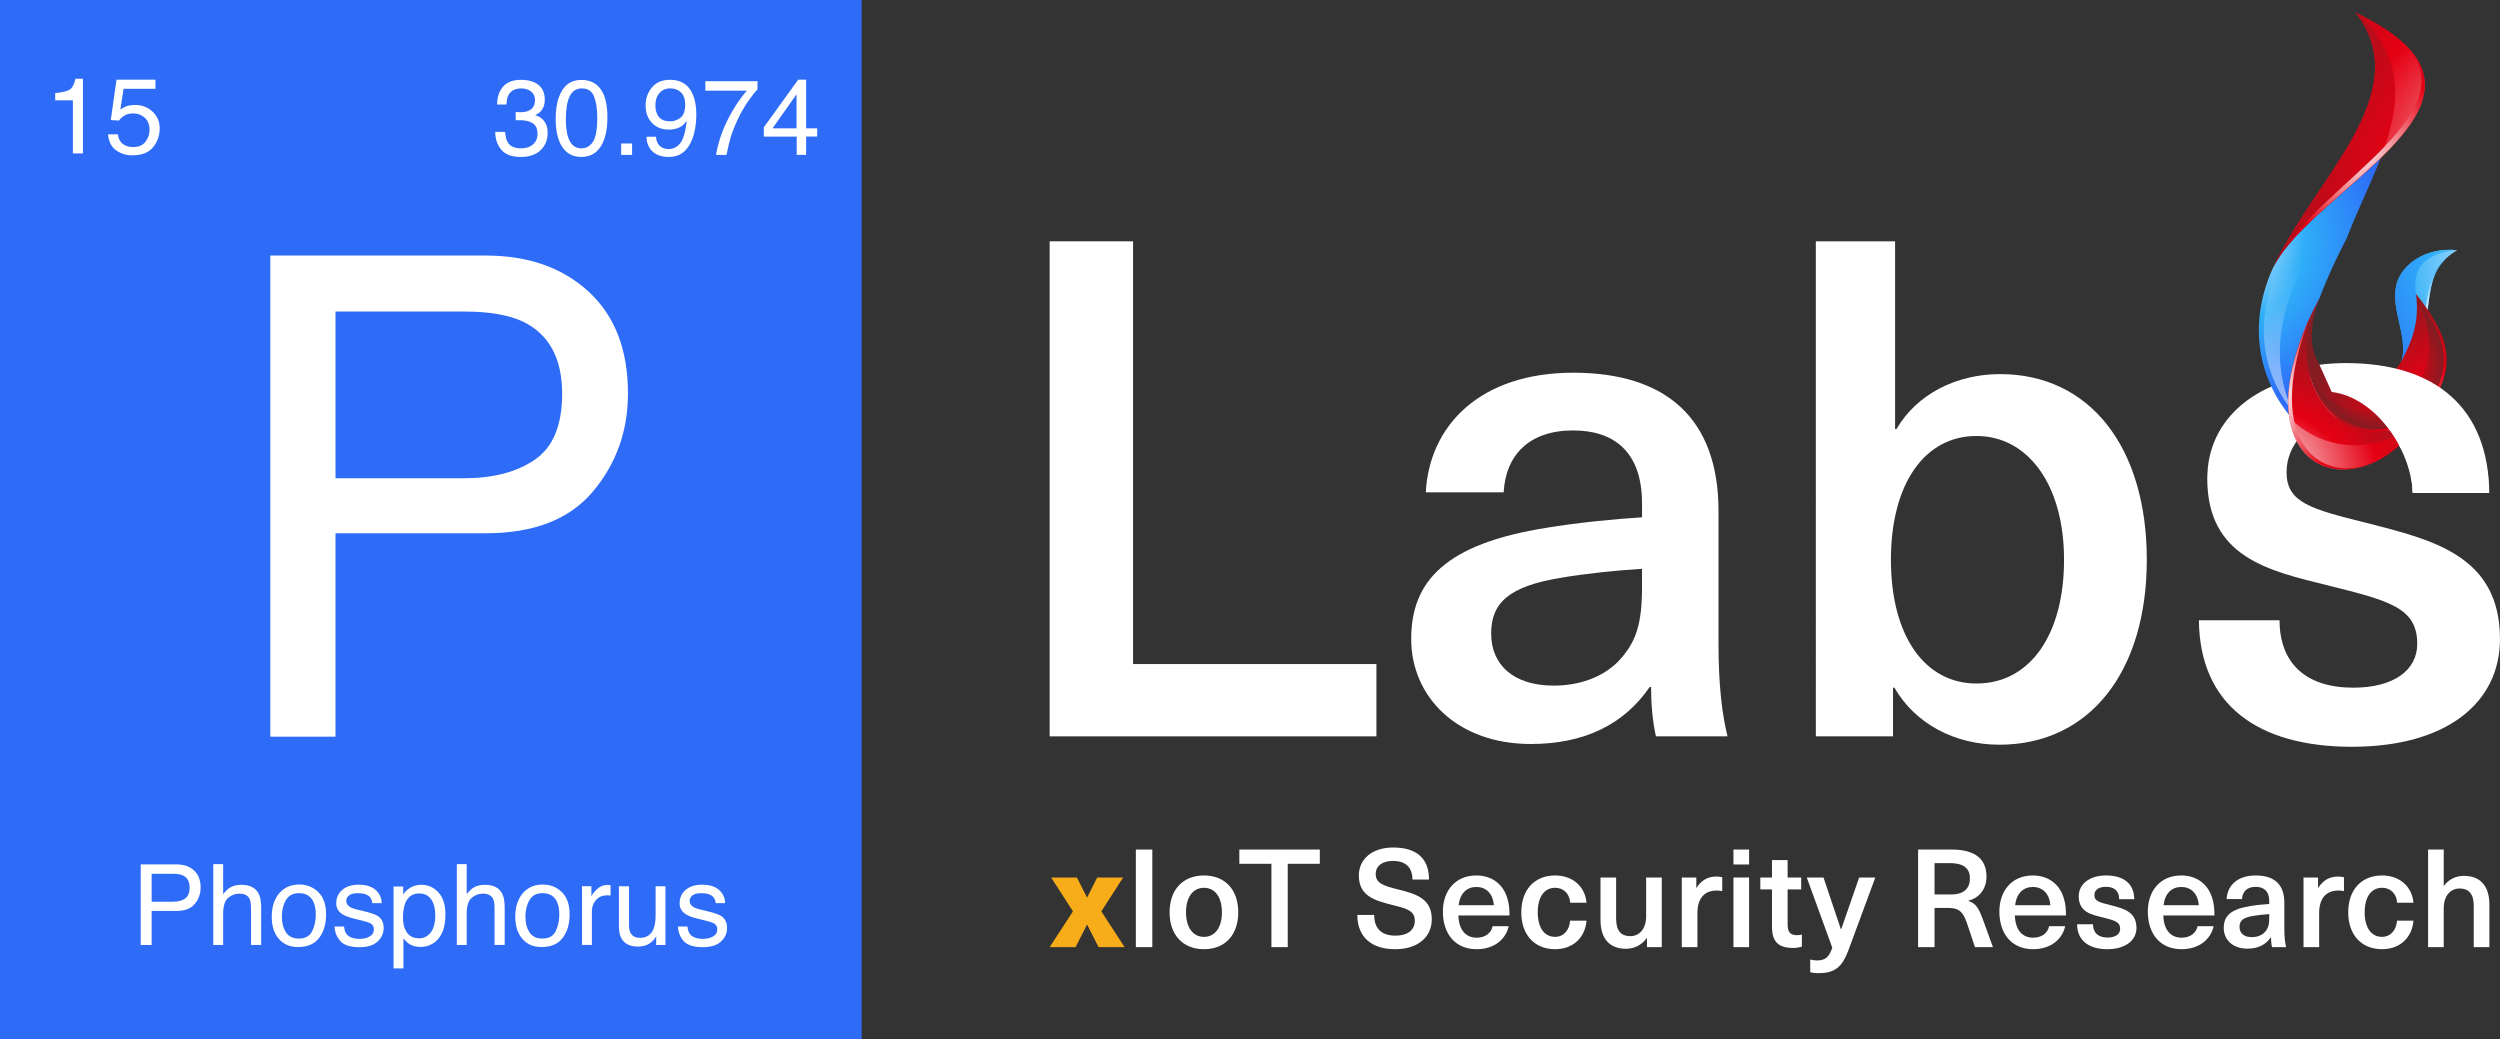
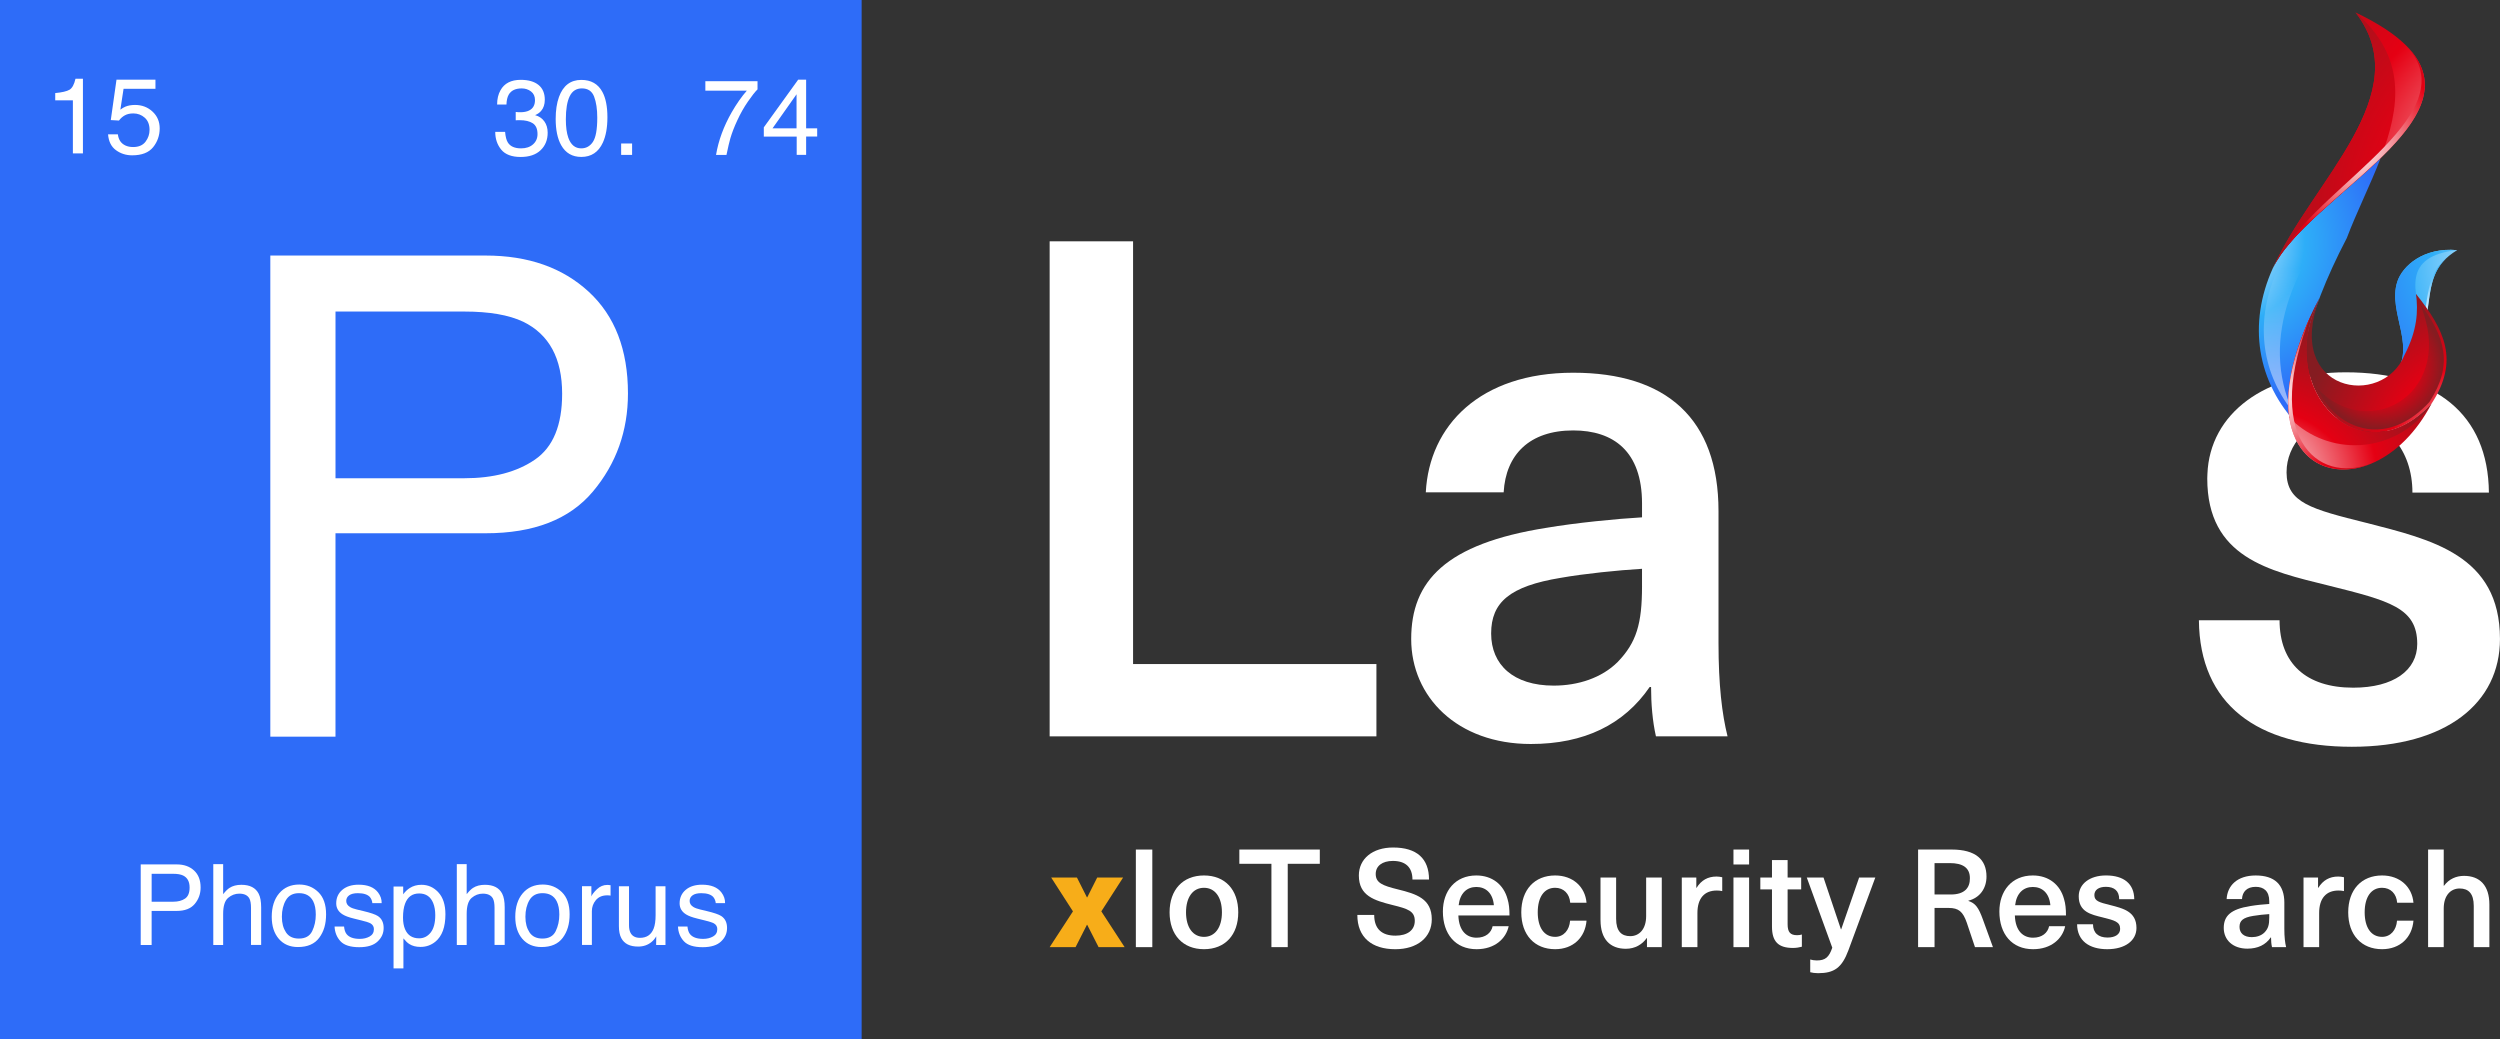
<svg xmlns="http://www.w3.org/2000/svg" xmlns:xlink="http://www.w3.org/1999/xlink" id="Layer_2" viewBox="0 0 1669.49 693.88">
  <rect x="0" y="0" width="1669.49" height="693.88" fill="#333333" stroke="none" />
  <defs>
    <style>.cls-1{fill:url(#New_Gradient_Swatch_3);}.cls-1,.cls-2,.cls-3,.cls-4,.cls-5,.cls-6,.cls-7,.cls-8,.cls-9,.cls-10,.cls-11,.cls-12,.cls-13{fill-rule:evenodd;}.cls-2{fill:url(#radial-gradient);}.cls-14{fill:#f7ad19;}.cls-15{fill:#fff;}.cls-16{fill:#2e6cf8;}.cls-3{fill:url(#New_Gradient_Swatch_14-7);}.cls-4{fill:url(#New_Gradient_Swatch_14-5);}.cls-5{fill:url(#New_Gradient_Swatch_14-4);}.cls-6{fill:url(#New_Gradient_Swatch_14-3);}.cls-7{fill:url(#New_Gradient_Swatch_14-8);}.cls-8{fill:url(#New_Gradient_Swatch_14-6);}.cls-9{fill:url(#New_Gradient_Swatch_14-2);}.cls-10{fill:url(#radial-gradient-3);}.cls-11{fill:url(#radial-gradient-2);}.cls-12{fill:url(#radial-gradient-4);}.cls-13{fill:url(#New_Gradient_Swatch_14);}</style>
    <radialGradient id="radial-gradient" cx="1482.79" cy="162.01" fx="1482.79" fy="162.01" r="112.41" gradientTransform="matrix(1, 0, 0, 1, 0, 0)" gradientUnits="userSpaceOnUse">
      <stop offset="0" stop-color="#fff" />
      <stop offset=".5" stop-color="#2eaef8" />
      <stop offset="1" stop-color="#2e6cf8" />
    </radialGradient>
    <radialGradient id="New_Gradient_Swatch_14" cx="1699.83" cy="124.19" fx="1699.83" fy="124.19" r="266.71" gradientTransform="matrix(1, 0, 0, 1, 0, 0)" gradientUnits="userSpaceOnUse">
      <stop offset="0" stop-color="#fff" />
      <stop offset=".5" stop-color="#e50013" />
      <stop offset="1" stop-color="#851c21" />
    </radialGradient>
    <radialGradient id="New_Gradient_Swatch_14-2" cx="1714.85" cy="144.39" fx="1714.85" fy="144.39" r="242.26" xlink:href="#New_Gradient_Swatch_14" />
    <radialGradient id="New_Gradient_Swatch_14-3" cx="1572.33" cy="98.7" fx="1572.33" fy="98.7" r="121.28" xlink:href="#New_Gradient_Swatch_14" />
    <linearGradient id="New_Gradient_Swatch_3" x1="1546.41" y1="350.56" x2="1546.41" y2="179.05" gradientTransform="matrix(1, 0, 0, 1, 0, 0)" gradientUnits="userSpaceOnUse">
      <stop offset="0" stop-color="#fff" />
      <stop offset="1" stop-color="#fff" stop-opacity="0" />
    </linearGradient>
    <radialGradient id="radial-gradient-2" cx="1505.19" cy="-727.96" fx="1505.19" fy="-727.96" r="188.57" gradientTransform="translate(25.51 278.48) rotate(22.23)" xlink:href="#radial-gradient" />
    <radialGradient id="radial-gradient-3" cx="1502.88" cy="-738.49" fx="1502.88" fy="-738.49" r="144.44" gradientTransform="translate(25.51 278.48) rotate(22.23)" xlink:href="#radial-gradient" />
    <radialGradient id="radial-gradient-4" cx="1442.31" cy="-665.22" fx="1442.31" fy="-665.22" r="68.14" gradientTransform="translate(25.51 278.48) rotate(22.23)" xlink:href="#radial-gradient" />
    <radialGradient id="New_Gradient_Swatch_14-4" cx="1656.65" cy="303.5" fx="1656.65" fy="303.5" r="122.28" xlink:href="#New_Gradient_Swatch_14" />
    <radialGradient id="New_Gradient_Swatch_14-5" cx="1507.23" cy="320.62" fx="1507.23" fy="320.62" r="160.86" xlink:href="#New_Gradient_Swatch_14" />
    <radialGradient id="New_Gradient_Swatch_14-6" cx="1509.54" cy="340.03" fx="1509.54" fy="340.03" r="133.69" xlink:href="#New_Gradient_Swatch_14" />
    <radialGradient id="New_Gradient_Swatch_14-7" cx="1520.07" cy="262.36" fx="1520.07" fy="262.36" r="113.91" xlink:href="#New_Gradient_Swatch_14" />
    <radialGradient id="New_Gradient_Swatch_14-8" cx="1589.67" cy="244.54" fx="1589.67" fy="244.54" r="42.29" xlink:href="#New_Gradient_Swatch_14" />
  </defs>
  <g id="Layer_1-2">
    <g>
      <polygon class="cls-15" points="756.66 161.15 700.95 161.15 700.95 491.74 919.17 491.74 919.17 443.45 756.66 443.45 756.66 161.15" />
      <path class="cls-15" d="M1147.61,341.3c0-61.75-34.82-92.4-97.04-92.4s-96.11,35.29-98.43,79.86h52c1.39-25.07,17.18-41.32,46.43-41.32,26.93,0,45.97,13.93,45.97,48.75v9.29c-16.71,.93-44.57,3.71-63.61,6.96-67.79,10.68-90.54,35.75-90.54,74.29s30.64,70.11,79.86,70.11c35.75,0,62.22-13,79.4-38.07h.93c0,11.14,.93,22.75,3.25,32.97h47.82c-3.71-14.86-6.04-34.36-6.04-62.22v-88.22Zm-51.07,50.15c0,25.07-3.71,37.61-16.25,50.61-10.68,10.68-26.47,15.79-42.72,15.79-26.93,0-41.79-13.93-41.79-34.82s12.54-31.57,46.43-37.15c15.79-2.79,38.54-5.11,54.32-6.04v11.61Z" />
-       <path class="cls-15" d="M1335.65,249.83c-29.25,0-55.72,13.46-69.18,36.68h-.93v-125.36h-52.93V491.74h51.54v-32.5h.93c13.93,24.14,40.39,38.07,70.11,38.07,59.89,0,98.43-48.29,98.43-123.51s-38.07-123.97-97.97-123.97Zm-15.79,206.62c-34.36,0-57.11-31.57-57.11-82.65s22.75-82.65,57.11-82.65,58.5,32.5,58.5,82.65-22.75,82.65-58.5,82.65Z" />
      <path class="cls-15" d="M1580.34,349.2c-36.99-9.25-53.26-13.44-53.39-33.65,0-.17,.02-.35,.02-.52,0-17.18,13.98-35.87,38.59-35.87,28.32,0,45.45,21.48,45.45,49.8h51.07c-.46-52.47-35.75-80.33-95.65-80.33-54.08,0-90.79,27.59-92.33,67.94-.06,.94-.1,1.9-.1,2.91,0,52.93,41.32,61.75,80.79,71.5,40.86,10.21,59.43,14.86,59.43,39,0,17.64-15.79,29.25-42.72,29.25-31.57,0-49.22-16.25-49.22-45.04h-53.86c.46,56.18,39,84.5,102.15,84.5s98.9-29.25,98.9-71.97c0-56.18-45.97-66.4-89.15-77.54Z" />
    </g>
    <g>
      <g>
        <path class="cls-2" d="M1517.75,179.19c-16.62,36.8-11.06,75.96,17.58,105.51-4.38-29.92,3.7-71.96,31.84-125.68,6.67-17.62,15.76-35.58,22.62-53.44-25.72,24.96-60.66,49.64-72.04,73.61h0Z" />
        <path class="cls-13" d="M1572.99,8.31c42.11,54.32-28.63,111.91-55.25,170.87,26.09-54.9,175.67-113.54,55.25-170.87h0Z" />
        <path class="cls-9" d="M1572.99,8.31c42.11,54.32-28.63,111.91-55.25,170.87,11.38-23.97,46.32-48.65,72.04-73.61,12.96-33.85,17.9-67.3-16.79-97.26h0Z" />
        <path class="cls-6" d="M1525.39,166.94c33.66-44.2,127.37-90.55,81.46-136.48,41.55,44.29-54.68,91.91-81.46,136.48h0Z" />
        <path class="cls-1" d="M1531.08,274.89c-21.96-48.8-.62-101.45,49.98-156.71-18.45,16.61-50.08,40.84-60.35,62.38-14.46,32.08-11.7,66.55,10.37,94.33h0Z" />
      </g>
      <g>
        <g>
          <path class="cls-11" d="M1640.9,167.04c-22.49-2.06-36.56,10.55-39.98,21.05-7.03,21.52,15.24,45.23-4.44,65.43,39.9-33.86,11.77-67.04,44.42-86.48h0Z" />
          <path class="cls-10" d="M1618.91,218.71c-7.34-25.01-14.56-47.71,21.99-51.67-22.49-2.06-36.56,10.55-39.98,21.05-7.03,21.52,15.24,45.23-4.44,65.43,13.98-11.87,19.61-23.66,22.43-34.81h0Z" />
          <path class="cls-12" d="M1601.65,248.77c29.32-29.27,12.03-57.58,32.08-76.4-21.79,18.97-4.67,45.14-32.08,76.4h0Z" />
        </g>
        <g>
          <path class="cls-5" d="M1549,198.92c-31.54,63.57,29.52,120.6,74.79,70.6,18.66-28.69,8.94-49-10.43-73.28,1.61,11.38,.86,24.43-7.59,40.71-14.62,36.13-80.76,25.21-56.77-38.03h0Z" />
          <path class="cls-4" d="M1549,198.92c-63.53,121.28,33.94,148.8,74.79,70.6-45.28,49.99-106.34-7.03-74.79-70.6h0Z" />
          <path class="cls-8" d="M1549,198.92c-17.88,34.13-23.01,60.84-20.23,79.85,11.09,11.44,26.63,18.56,43.82,18.56,21.45,0,40.32-11.06,51.2-27.81-45.28,49.99-106.34-7.03-74.79-70.6h0Z" />
          <path class="cls-3" d="M1584.06,309.37c-37.65,14.81-73.4-19.25-40.69-99.08-37.75,81.45,1.41,115.89,40.69,99.08h0Z" />
          <path class="cls-7" d="M1615.76,202.27c25.65,59.07-33.1,94.23-68.4,56.95,5.31,11.72,14.68,21.62,27.14,25.69,18.38,5.99,35.55-2.96,47.86-16.49,16.27-25.11,10.42-43.69-6.6-66.15h0Z" />
        </g>
      </g>
    </g>
    <g>
      <path id="Path_39756" class="cls-16" d="M0,0H575.4V693.88H0V0Z" />
      <path class="cls-15" d="M180.53,170.65h143.77c28.42,0,51.37,8.06,68.84,24.17,17.48,16.11,26.21,38.75,26.21,67.91,0,25.08-7.8,46.91-23.39,65.5-15.6,18.59-39.46,27.88-71.6,27.88h-100.32v135.82h-43.52V170.65Zm168.81,44.18c-9.55-4.52-22.66-6.78-39.3-6.78h-85.99v111.32h85.99c19.4,0,35.14-4.16,47.23-12.47s18.13-22.96,18.13-43.96c0-23.62-8.69-39.66-26.06-48.12Z" />
      <g>
        <path class="cls-15" d="M93.98,577.25h24.07c4.76,0,8.6,1.35,11.53,4.05,2.93,2.7,4.39,6.49,4.39,11.37,0,4.2-1.31,7.86-3.92,10.97-2.61,3.11-6.61,4.67-11.99,4.67h-16.8v22.74h-7.29v-53.8Zm28.27,7.4c-1.6-.76-3.79-1.13-6.58-1.13h-14.4v18.64h14.4c3.25,0,5.88-.7,7.91-2.09s3.04-3.85,3.04-7.36c0-3.96-1.45-6.64-4.36-8.06Z" />
        <path class="cls-15" d="M142.43,577.06h6.59v20.07c1.56-1.98,2.97-3.37,4.21-4.17,2.12-1.39,4.77-2.09,7.95-2.09,5.69,0,9.55,1.99,11.57,5.97,1.1,2.17,1.65,5.19,1.65,9.04v25.16h-6.78v-24.72c0-2.88-.37-4.99-1.1-6.33-1.2-2.15-3.44-3.22-6.74-3.22-2.73,0-5.21,.94-7.43,2.82-2.22,1.88-3.33,5.43-3.33,10.66v20.8h-6.59v-53.98Z" />
        <path class="cls-15" d="M212.56,595.74c3.47,3.37,5.2,8.32,5.2,14.85s-1.53,11.54-4.58,15.66c-3.05,4.12-7.79,6.18-14.22,6.18-5.36,0-9.61-1.82-12.76-5.47s-4.73-8.54-4.73-14.69c0-6.59,1.66-11.83,4.98-15.73,3.32-3.9,7.78-5.85,13.38-5.85,5.02,0,9.26,1.68,12.73,5.05Zm-4.09,26.07c1.61-3.3,2.41-6.98,2.41-11.03,0-3.66-.58-6.63-1.74-8.92-1.83-3.61-5-5.41-9.49-5.41-3.98,0-6.88,1.54-8.69,4.61s-2.72,6.78-2.72,11.12,.91,7.65,2.72,10.42,4.68,4.17,8.62,4.17c4.32,0,7.28-1.65,8.89-4.96Z" />
        <path class="cls-15" d="M229.77,618.74c.2,2.2,.76,3.88,1.68,5.05,1.69,2.12,4.63,3.19,8.82,3.19,2.49,0,4.68-.53,6.58-1.59,1.89-1.06,2.84-2.7,2.84-4.92,0-1.69-.76-2.97-2.27-3.85-.97-.54-2.88-1.16-5.73-1.87l-5.32-1.32c-3.4-.83-5.91-1.76-7.52-2.78-2.88-1.78-4.32-4.25-4.32-7.4,0-3.71,1.35-6.71,4.06-9.01s6.35-3.44,10.93-3.44c5.99,0,10.3,1.73,12.95,5.2,1.66,2.2,2.46,4.56,2.41,7.1h-6.23c-.12-1.48-.66-2.83-1.61-4.04-1.55-1.72-4.24-2.59-8.06-2.59-2.55,0-4.48,.47-5.79,1.42-1.31,.95-1.97,2.2-1.97,3.76,0,1.7,.86,3.07,2.59,4.09,.99,.61,2.46,1.14,4.4,1.61l4.44,1.06c4.83,1.15,8.06,2.26,9.7,3.33,2.56,1.69,3.85,4.33,3.85,7.95s-1.34,6.51-4.02,9.04c-2.68,2.54-6.77,3.81-12.25,3.81-5.91,0-10.09-1.32-12.55-3.97-2.46-2.65-3.78-5.93-3.95-9.83h6.33Z" />
        <path class="cls-15" d="M262.8,592h6.45v5.2c1.32-1.78,2.77-3.16,4.33-4.14,2.23-1.46,4.85-2.2,7.86-2.2,4.46,0,8.24,1.7,11.35,5.11,3.11,3.41,4.66,8.27,4.66,14.59,0,8.55-2.24,14.65-6.73,18.31-2.84,2.32-6.15,3.48-9.93,3.48-2.97,0-5.45-.65-7.46-1.94-1.18-.73-2.49-1.99-3.93-3.77v20.03h-6.59v-54.68Zm24.8,30.74c2.04-2.58,3.07-6.43,3.07-11.55,0-3.12-.45-5.81-1.36-8.06-1.71-4.32-4.85-6.48-9.41-6.48s-7.72,2.28-9.41,6.85c-.91,2.44-1.36,5.54-1.36,9.3,0,3.03,.45,5.6,1.36,7.73,1.71,4.05,4.85,6.08,9.41,6.08,3.09,0,5.65-1.29,7.7-3.86Z" />
        <path class="cls-15" d="M305.06,577.06h6.59v20.07c1.56-1.98,2.97-3.37,4.21-4.17,2.12-1.39,4.77-2.09,7.95-2.09,5.69,0,9.55,1.99,11.57,5.97,1.1,2.17,1.65,5.19,1.65,9.04v25.16h-6.78v-24.72c0-2.88-.37-4.99-1.1-6.33-1.2-2.15-3.44-3.22-6.74-3.22-2.73,0-5.21,.94-7.43,2.82-2.22,1.88-3.33,5.43-3.33,10.66v20.8h-6.59v-53.98Z" />
        <path class="cls-15" d="M375.19,595.74c3.47,3.37,5.2,8.32,5.2,14.85s-1.53,11.54-4.58,15.66c-3.05,4.12-7.79,6.18-14.22,6.18-5.36,0-9.61-1.82-12.76-5.47s-4.73-8.54-4.73-14.69c0-6.59,1.66-11.83,4.98-15.73,3.32-3.9,7.78-5.85,13.38-5.85,5.02,0,9.26,1.68,12.73,5.05Zm-4.09,26.07c1.61-3.3,2.41-6.98,2.41-11.03,0-3.66-.58-6.63-1.74-8.92-1.83-3.61-5-5.41-9.49-5.41-3.98,0-6.88,1.54-8.69,4.61s-2.72,6.78-2.72,11.12,.91,7.65,2.72,10.42,4.68,4.17,8.62,4.17c4.32,0,7.28-1.65,8.89-4.96Z" />
        <path class="cls-15" d="M388.66,591.82h6.26v6.78c.51-1.32,1.77-2.92,3.77-4.82s4.31-2.84,6.92-2.84c.12,0,.33,.01,.62,.04,.29,.02,.79,.07,1.5,.15v6.96c-.39-.07-.75-.12-1.08-.15-.33-.02-.69-.04-1.08-.04-3.32,0-5.87,1.07-7.65,3.2s-2.67,4.6-2.67,7.38v22.56h-6.59v-39.22Z" />
        <path class="cls-15" d="M420.05,591.82v26.04c0,2,.31,3.64,.93,4.91,1.14,2.34,3.27,3.52,6.38,3.52,4.47,0,7.51-2.05,9.13-6.15,.88-2.2,1.32-5.21,1.32-9.04v-19.26h6.59v39.22h-6.23l.07-5.79c-.84,1.49-1.88,2.75-3.13,3.77-2.47,2.05-5.46,3.08-8.98,3.08-5.49,0-9.22-1.87-11.21-5.6-1.08-2-1.62-4.67-1.62-8.02v-26.66h6.74Z" />
        <path class="cls-15" d="M459.09,618.74c.2,2.2,.76,3.88,1.68,5.05,1.69,2.12,4.63,3.19,8.82,3.19,2.49,0,4.68-.53,6.58-1.59,1.89-1.06,2.84-2.7,2.84-4.92,0-1.69-.76-2.97-2.27-3.85-.97-.54-2.88-1.16-5.73-1.87l-5.32-1.32c-3.4-.83-5.91-1.76-7.52-2.78-2.88-1.78-4.32-4.25-4.32-7.4,0-3.71,1.35-6.71,4.06-9.01s6.35-3.44,10.93-3.44c5.99,0,10.3,1.73,12.95,5.2,1.66,2.2,2.46,4.56,2.41,7.1h-6.23c-.12-1.48-.66-2.83-1.61-4.04-1.55-1.72-4.24-2.59-8.06-2.59-2.55,0-4.48,.47-5.79,1.42-1.31,.95-1.97,2.2-1.97,3.76,0,1.7,.86,3.07,2.59,4.09,.99,.61,2.46,1.14,4.4,1.61l4.44,1.06c4.83,1.15,8.06,2.26,9.7,3.33,2.56,1.69,3.85,4.33,3.85,7.95s-1.34,6.51-4.02,9.04c-2.68,2.54-6.77,3.81-12.25,3.81-5.91,0-10.09-1.32-12.55-3.97-2.46-2.65-3.78-5.93-3.95-9.83h6.33Z" />
      </g>
      <g>
        <path class="cls-15" d="M36.88,66.99v-4.83c4.55-.44,7.72-1.18,9.51-2.22,1.79-1.04,3.14-3.49,4.02-7.36h4.97v49.87h-6.71v-35.46h-11.79Z" />
        <path class="cls-15" d="M78.71,89.69c.42,3.59,2.09,6.07,5,7.45,1.49,.7,3.22,1.05,5.18,1.05,3.73,0,6.49-1.19,8.29-3.57,1.8-2.38,2.69-5.01,2.69-7.9,0-3.5-1.07-6.2-3.2-8.11-2.13-1.91-4.69-2.87-7.68-2.87-2.17,0-4.03,.42-5.58,1.26-1.55,.84-2.87,2.01-3.97,3.5l-5.46-.32,3.81-26.96h26.02v6.08h-21.3l-2.13,13.92c1.17-.89,2.27-1.55,3.32-1.99,1.87-.77,4.02-1.15,6.47-1.15,4.59,0,8.49,1.48,11.68,4.44s4.79,6.71,4.79,11.26-1.46,8.91-4.39,12.52c-2.93,3.62-7.59,5.42-14.01,5.42-4.08,0-7.69-1.15-10.82-3.45-3.14-2.3-4.89-5.82-5.26-10.58h6.54Z" />
      </g>
      <g>
        <path class="cls-15" d="M334.72,99.93c-2.67-3.25-4-7.21-4-11.87h6.58c.28,3.24,.89,5.6,1.82,7.07,1.63,2.63,4.58,3.95,8.85,3.95,3.31,0,5.97-.89,7.97-2.66,2.01-1.77,3.01-4.06,3.01-6.86,0-3.45-1.05-5.86-3.17-7.24s-5.04-2.06-8.8-2.06c-.42,0-.84,0-1.28,.02s-.87,.03-1.31,.05v-5.56c.65,.07,1.2,.12,1.64,.14,.44,.02,.92,.04,1.43,.04,2.35,0,4.29-.37,5.81-1.12,2.66-1.3,3.99-3.64,3.99-6.99,0-2.5-.89-4.42-2.66-5.77-1.77-1.35-3.84-2.03-6.19-2.03-4.2,0-7.1,1.4-8.71,4.2-.89,1.54-1.39,3.73-1.5,6.58h-6.23c0-3.73,.75-6.9,2.24-9.51,2.56-4.66,7.08-6.99,13.54-6.99,5.11,0,9.06,1.14,11.86,3.41s4.2,5.57,4.2,9.88c0,3.08-.83,5.57-2.48,7.48-1.03,1.19-2.36,2.12-3.99,2.8,2.63,.72,4.69,2.12,6.17,4.18s2.22,4.59,2.22,7.57c0,4.78-1.57,8.67-4.72,11.68-3.15,3.01-7.61,4.51-13.39,4.51s-10.22-1.63-12.89-4.88Z" />
        <path class="cls-15" d="M402.27,61.37c2.24,4.13,3.36,9.78,3.36,16.96,0,6.81-1.01,12.44-3.04,16.89-2.94,6.39-7.74,9.58-14.41,9.58-6.02,0-10.49-2.61-13.43-7.83-2.45-4.36-3.67-10.21-3.67-17.56,0-5.69,.73-10.57,2.2-14.65,2.75-7.6,7.73-11.4,14.93-11.4,6.48,0,11.17,2.67,14.06,8.01Zm-6.33,33.37c1.94-2.89,2.91-8.28,2.91-16.16,0-5.69-.7-10.37-2.1-14.04-1.4-3.67-4.12-5.51-8.16-5.51-3.71,0-6.43,1.74-8.14,5.23-1.72,3.49-2.58,8.62-2.58,15.41,0,5.11,.55,9.21,1.65,12.31,1.68,4.73,4.55,7.1,8.62,7.1,3.27,0,5.87-1.45,7.81-4.34Z" />
        <path class="cls-15" d="M414.8,95.82h7.31v7.62h-7.31v-7.62Z" />
-         <path class="cls-15" d="M438.09,91.3c.19,3.47,1.53,5.88,4.02,7.21,1.28,.7,2.73,1.05,4.34,1.05,3.01,0,5.57-1.25,7.69-3.76,2.12-2.51,3.62-7.59,4.51-15.27-1.4,2.21-3.13,3.77-5.19,4.67s-4.28,1.35-6.66,1.35c-4.83,0-8.64-1.5-11.45-4.51-2.81-3-4.21-6.87-4.21-11.6s1.39-8.54,4.16-11.98,6.87-5.17,12.28-5.17c7.3,0,12.33,3.29,15.11,9.86,1.54,3.61,2.31,8.13,2.31,13.56,0,6.13-.92,11.56-2.76,16.29-3.05,7.88-8.23,11.81-15.53,11.81-4.9,0-8.62-1.28-11.16-3.85-2.54-2.56-3.81-5.78-3.81-9.65h6.37Zm16.39-12.74c2.06-1.64,3.09-4.51,3.09-8.61,0-3.68-.93-6.42-2.78-8.22-1.85-1.8-4.21-2.71-7.08-2.71-3.08,0-5.52,1.03-7.33,3.09s-2.71,4.81-2.71,8.26c0,3.26,.79,5.85,2.38,7.77,1.58,1.92,4.12,2.88,7.59,2.88,2.5,0,4.77-.82,6.84-2.46Z" />
        <path class="cls-15" d="M505.87,54.2v5.49c-1.61,1.56-3.75,4.28-6.42,8.15-2.67,3.87-5.03,8.04-7.08,12.52-2.03,4.36-3.57,8.34-4.62,11.93-.68,2.31-1.55,6.03-2.62,11.16h-6.96c1.58-9.56,5.08-19.07,10.49-28.54,3.19-5.55,6.55-10.34,10.07-14.37h-27.7v-6.33h34.83Z" />
        <path class="cls-15" d="M532.03,103.44v-12.24h-21.96v-6.16l22.94-31.83h5.32v32.49h7.38v5.49h-7.38v12.24h-6.3Zm-.1-17.73v-22.75l-16.05,22.75h16.05Z" />
      </g>
    </g>
-     <path class="cls-15" d="M1548.92,243.58c5.59-.72,11.7-1.12,17.75-1.12,59.9,0,95.18,30.1,95.65,86.77h-51.07c-1.37-30.51-25.76-64.12-54.14-67.46" />
    <g>
      <path class="cls-14" d="M751.02,632.5h-17.39l-7.6-14.92h-.18l-7.6,14.92h-17.3l15.56-23.89-14.55-22.61h17.21l6.68,13.27h.18l6.68-13.27h17.3l-14.55,22.61,15.56,23.89Z" />
      <path class="cls-15" d="M758.52,632.5v-65.17h10.99v65.17h-10.99Z" />
      <path class="cls-15" d="M826.9,609.25c0,15.1-8.79,24.62-22.88,24.62s-22.98-9.52-22.98-24.62,8.88-24.62,22.98-24.62,22.88,9.52,22.88,24.62Zm-34.88,0c0,10.07,4.58,16.39,11.99,16.39s11.99-6.32,11.99-16.39-4.58-16.38-11.99-16.38-11.99,6.32-11.99,16.38Z" />
      <path class="cls-15" d="M859.94,576.84v55.65h-10.89v-55.65h-21.42v-9.52h53.73v9.52h-21.42Z" />
-       <path class="cls-15" d="M954.31,587.37h-11.08c0-8.24-4.67-12.45-13.09-12.45-7.05,0-11.44,3.39-11.44,8.7,0,5.95,4.49,7.78,14.92,10.34,12.27,3.02,22.52,6.22,22.52,19.96,0,12.08-9.7,19.96-24.35,19.96-15.75,0-25.36-7.96-25.36-22.88h11.26c0,9.34,5.13,13.82,14.19,13.82,8.15,0,12.91-3.75,12.91-9.89,0-6.59-4.76-8.06-14.74-10.53-12.36-3.11-22.61-6.13-22.61-19.77,0-11.08,9.06-18.67,22.88-18.67,15.84,0,23.98,7.42,23.98,21.42Z" />
+       <path class="cls-15" d="M954.31,587.37h-11.08c0-8.24-4.67-12.45-13.09-12.45-7.05,0-11.44,3.39-11.44,8.7,0,5.95,4.49,7.78,14.92,10.34,12.27,3.02,22.52,6.22,22.52,19.96,0,12.08-9.7,19.96-24.35,19.96-15.75,0-25.36-7.96-25.36-22.88h11.26c0,9.34,5.13,13.82,14.19,13.82,8.15,0,12.91-3.75,12.91-9.89,0-6.59-4.76-8.06-14.74-10.53-12.36-3.11-22.61-6.13-22.61-19.77,0-11.08,9.06-18.67,22.88-18.67,15.84,0,23.98,7.42,23.98,21.42" />
      <path class="cls-15" d="M996.78,618.49h10.71c-1.74,8.33-9.25,15.38-21.42,15.38-14.19,0-22.52-10.16-22.52-25.17,0-13.73,8.24-24.07,22.33-24.07,10.62,0,18.31,6.13,20.87,15.84,.92,2.93,1.28,6.41,1.28,10.89h-34.14c.37,10.53,5.67,14.83,12.17,14.83,5.95,0,9.79-3.2,10.71-7.69Zm-22.7-14.01h23.53c-.73-8.15-5.49-12.17-11.72-12.17s-10.89,4.12-11.81,12.17Z" />
      <path class="cls-15" d="M1059.48,602.84h-10.89c-.46-6.04-4.39-9.98-10.07-9.98-7.32,0-11.62,6.22-11.62,16.38s4.3,16.39,11.62,16.39c5.68,0,9.52-4.49,9.98-10.8h10.98c-.92,11.26-8.97,19.04-20.96,19.04-13.73,0-22.61-9.52-22.61-24.62s8.88-24.62,22.61-24.62c11.9,0,20.05,7.6,20.96,18.22Z" />
      <path class="cls-15" d="M1068.81,614.46v-28.47h10.43v27.55c0,8.33,3.57,11.62,9.43,11.62s10.62-4.49,10.62-13.36v-25.81h10.44v46.5h-9.89v-6.04h-.18c-2.93,4.21-7.78,7.14-13.91,7.14-10.53,0-16.93-6.41-16.93-19.13Z" />
      <path class="cls-15" d="M1150.1,585.81v9.25c-1.28-.28-2.47-.37-3.66-.37-8.33,0-12.91,5.31-12.91,15.01v22.79h-10.44v-46.5h9.7v6.87h.18c3.11-5.03,7.51-7.51,13.27-7.51,1.19,0,2.65,.18,3.84,.46Z" />
      <path class="cls-15" d="M1157.6,577.3v-9.98h10.44v9.98h-10.44Zm0,55.2v-46.5h10.44v46.5h-10.44Z" />
      <path class="cls-15" d="M1203.28,624.07v8.15c-1.56,.46-3.94,.82-5.86,.82-9.79,0-14.1-4.12-14.1-14.28v-24.81h-7.78v-7.96h7.78v-11.62h10.44v11.62h9.06v7.96h-9.06v23.25c0,5.22,1.74,7.32,6.32,7.32,1.19,0,2.47-.18,3.2-.46Z" />
      <path class="cls-15" d="M1234.4,634.51c-4.39,11.81-9.52,15.38-20.32,15.38-2.01,0-3.84-.28-5.22-.64v-8.51c1.19,.37,2.75,.64,4.39,.64,5.68,0,8.15-2.11,10.34-8.51l-17.03-46.87h11.17l11.63,34.6h.18l11.99-34.6h10.8l-17.94,48.51Z" />
      <path class="cls-15" d="M1303.32,567.32c16.02,0,23.25,6.68,23.25,18.03,0,8.15-4.67,14.28-12.08,16.11v.18c4.67,1.56,6.77,4.3,9.7,12.45l6.68,18.4h-11.99l-5.49-16.38c-2.56-7.32-5.4-9.79-12.08-9.79h-9.43v26.18h-10.99v-65.17h22.43Zm-11.44,30.02h10.89c9.06,0,12.82-4.39,12.72-10.89,0-6.96-4.76-10.07-13.36-10.07h-10.25v20.96Z" />
      <path class="cls-15" d="M1368.4,618.49h10.71c-1.74,8.33-9.25,15.38-21.42,15.38-14.19,0-22.52-10.16-22.52-25.17,0-13.73,8.24-24.07,22.33-24.07,10.62,0,18.31,6.13,20.87,15.84,.92,2.93,1.28,6.41,1.28,10.89h-34.14c.37,10.53,5.67,14.83,12.17,14.83,5.95,0,9.79-3.2,10.71-7.69Zm-22.7-14.01h23.53c-.73-8.15-5.49-12.17-11.72-12.17s-10.89,4.12-11.81,12.17Z" />
      <path class="cls-15" d="M1425.25,600.46h-10.07c0-5.58-3.3-8.24-8.88-8.24-4.85,0-7.69,2.11-7.69,5.49,0,4.03,3.2,4.85,10.53,6.68,8.51,2.2,17.58,4.21,17.58,15.29,0,8.42-7.51,14.19-19.5,14.19s-20.05-5.58-20.14-16.66h10.62c0,5.68,3.48,8.88,9.7,8.88,5.31,0,8.42-2.29,8.42-5.77,0-4.76-3.66-5.67-11.72-7.69-7.78-1.92-15.93-3.66-15.93-14.1,0-8.24,7.32-13.91,18.22-13.91,11.81,0,18.77,5.49,18.86,15.84Z" />
-       <path class="cls-15" d="M1467.53,618.49h10.71c-1.74,8.33-9.25,15.38-21.42,15.38-14.19,0-22.52-10.16-22.52-25.17,0-13.73,8.24-24.07,22.33-24.07,10.62,0,18.31,6.13,20.87,15.84,.92,2.93,1.28,6.41,1.28,10.89h-34.14c.37,10.53,5.67,14.83,12.17,14.83,5.95,0,9.79-3.2,10.71-7.69Zm-22.7-14.01h23.53c-.73-8.15-5.49-12.17-11.72-12.17s-10.89,4.12-11.81,12.17Z" />
      <path class="cls-15" d="M1525.47,602.84v17.39c0,5.49,.46,9.34,1.19,12.27h-9.43c-.46-2.01-.64-4.3-.64-6.5h-.18c-3.39,4.94-8.6,7.51-15.65,7.51-9.7,0-15.75-5.86-15.75-13.82s4.49-12.54,17.85-14.65c3.75-.64,9.25-1.19,12.54-1.37v-1.83c0-6.87-3.75-9.61-9.06-9.61-5.77,0-8.88,3.2-9.15,8.15h-10.25c.46-8.79,6.87-15.74,19.41-15.74s19.13,6.04,19.13,18.22Zm-10.07,7.6c-3.11,.18-7.6,.64-10.71,1.19-6.68,1.1-9.15,3.11-9.15,7.32s2.93,6.87,8.24,6.87c3.2,0,6.32-1.01,8.42-3.11,2.47-2.56,3.2-5.03,3.2-9.98v-2.29Z" />
      <path class="cls-15" d="M1565.29,585.81v9.25c-1.28-.28-2.47-.37-3.66-.37-8.33,0-12.91,5.31-12.91,15.01v22.79h-10.44v-46.5h9.7v6.87h.18c3.11-5.03,7.51-7.51,13.27-7.51,1.19,0,2.65,.18,3.84,.46Z" />
      <path class="cls-15" d="M1611.7,602.84h-10.89c-.46-6.04-4.39-9.98-10.07-9.98-7.32,0-11.62,6.22-11.62,16.38s4.3,16.39,11.62,16.39c5.68,0,9.52-4.49,9.98-10.8h10.98c-.92,11.26-8.97,19.04-20.96,19.04-13.73,0-22.61-9.52-22.61-24.62s8.88-24.62,22.61-24.62c11.9,0,20.05,7.6,20.96,18.22Z" />
      <path class="cls-15" d="M1632.11,591.49c3.29-4.49,8.15-6.59,13.36-6.59,10.53,0,16.93,6.41,16.93,19.13v28.47h-10.44v-27.55c0-8.33-3.57-11.62-9.43-11.62s-10.62,4.49-10.62,13.36v25.81h-10.44v-65.17h10.44v24.17h.18Z" />
    </g>
  </g>
</svg>